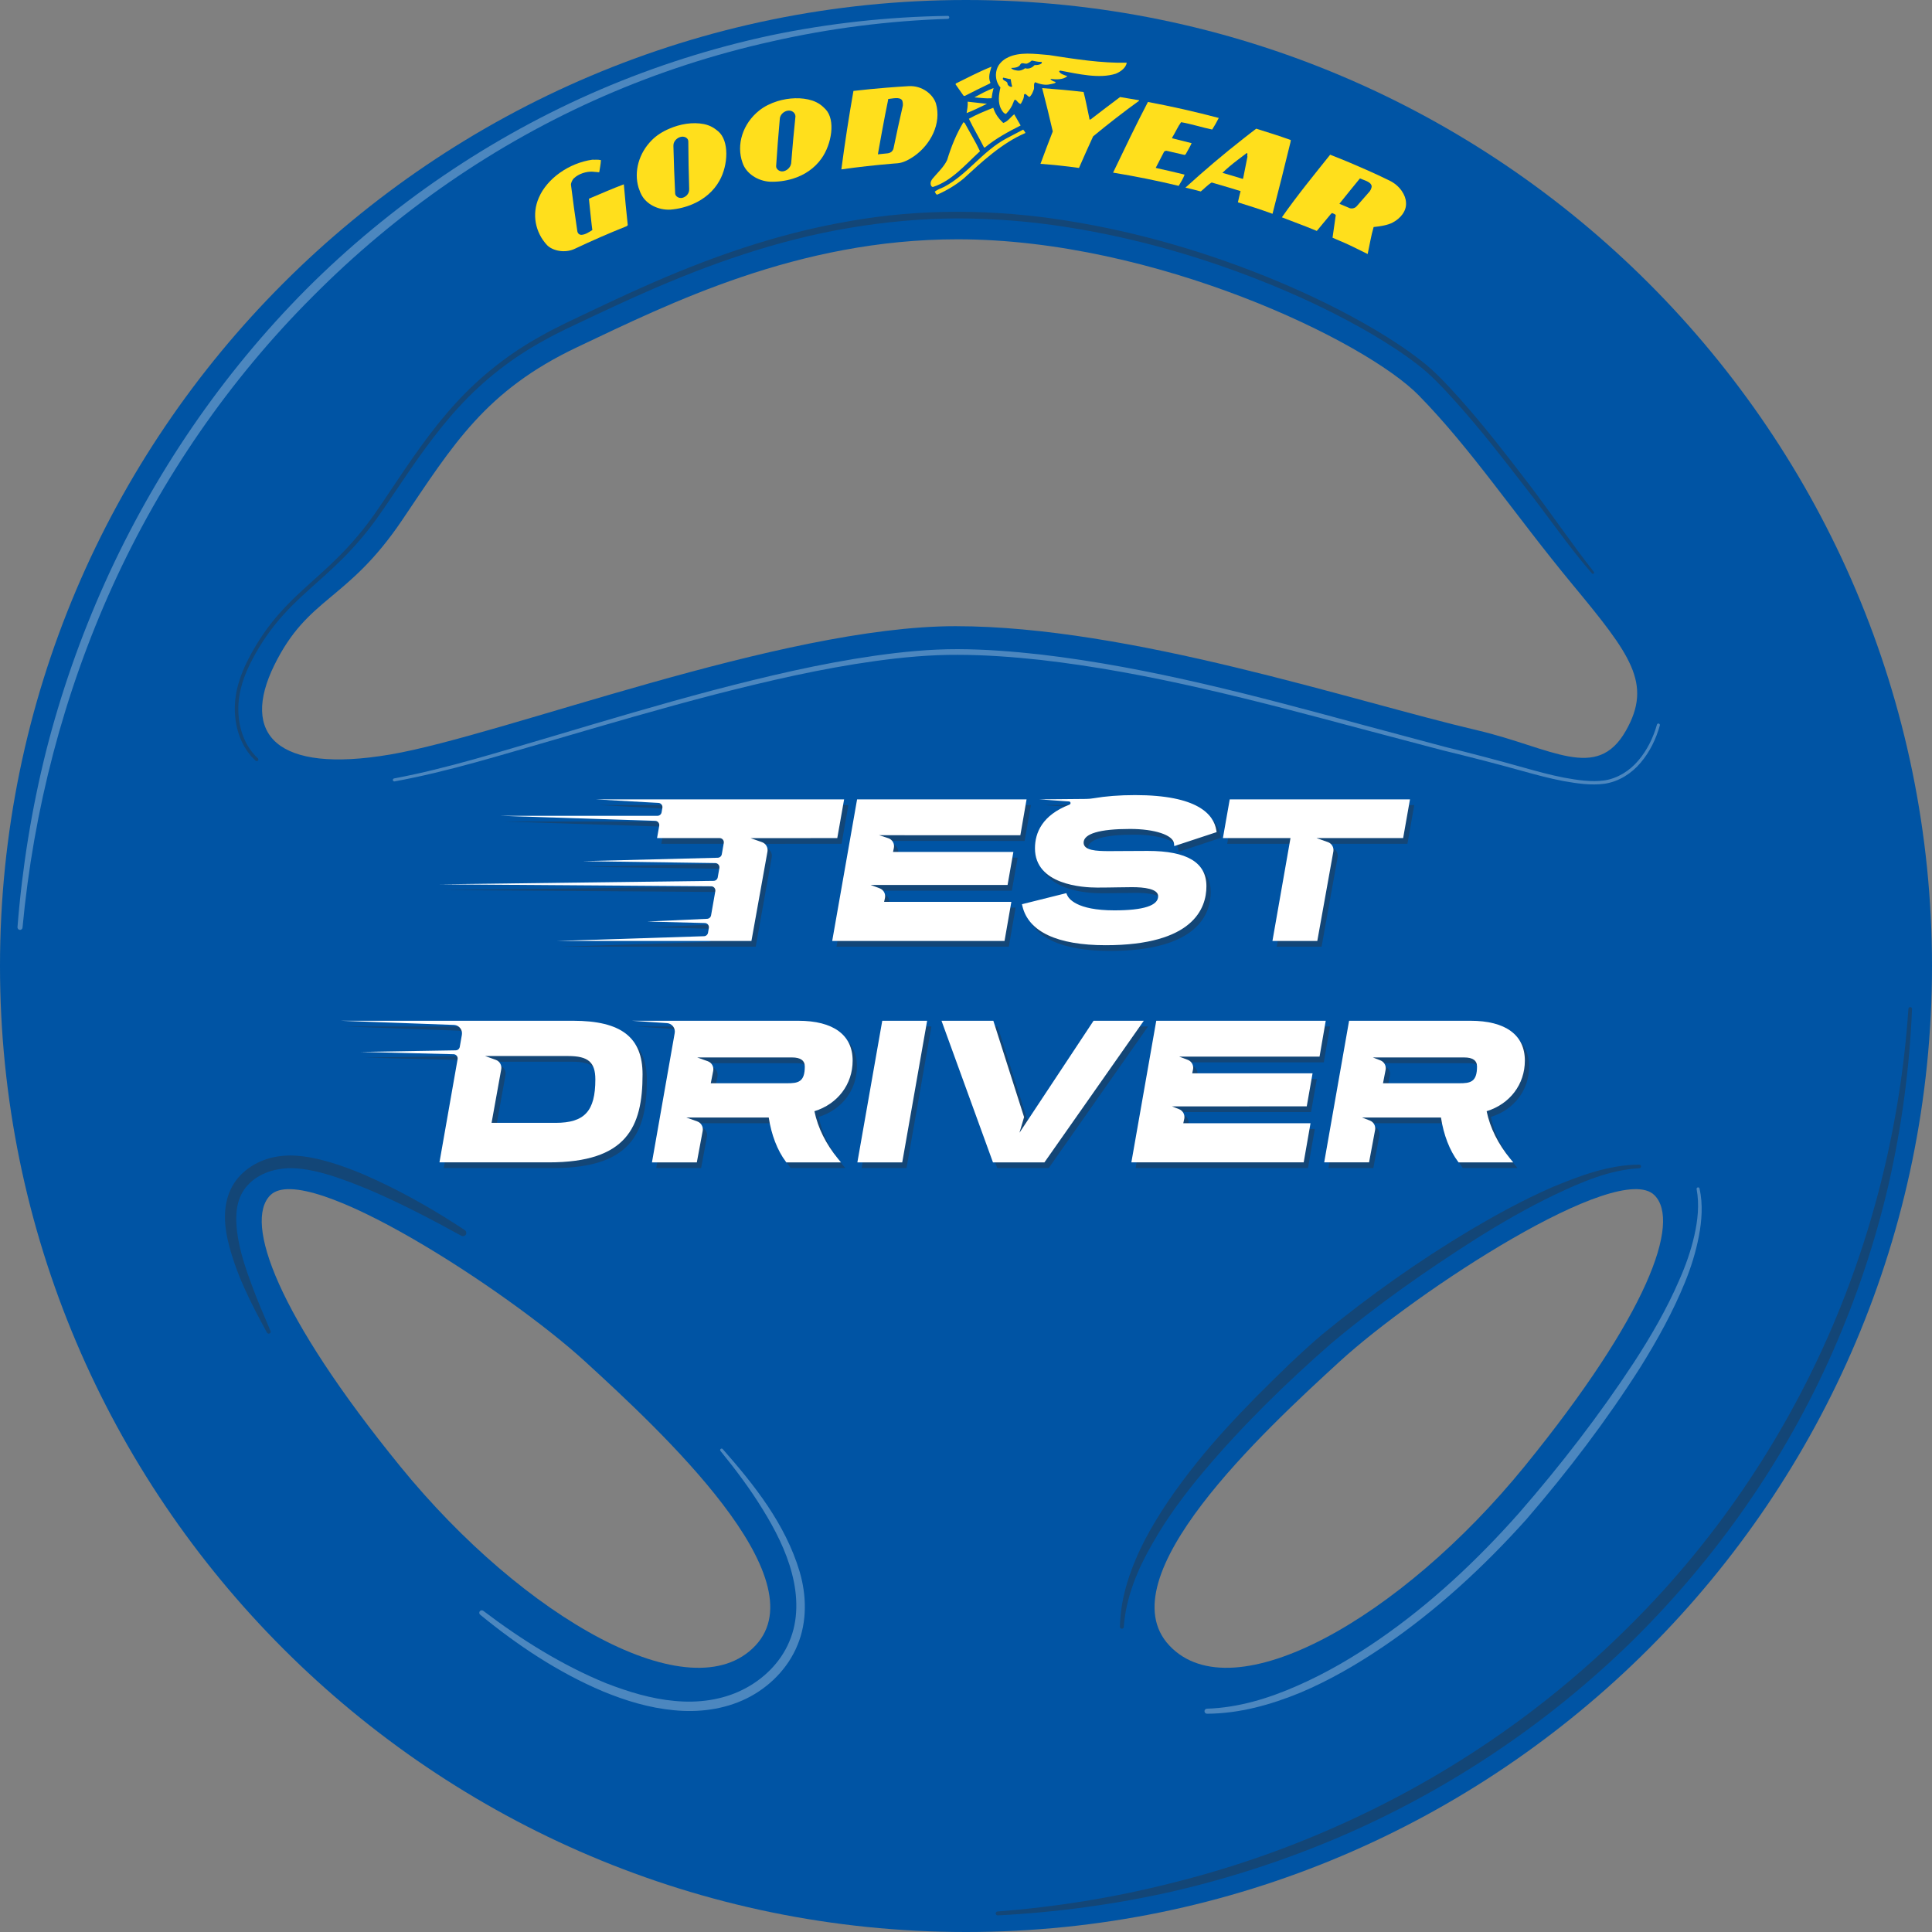
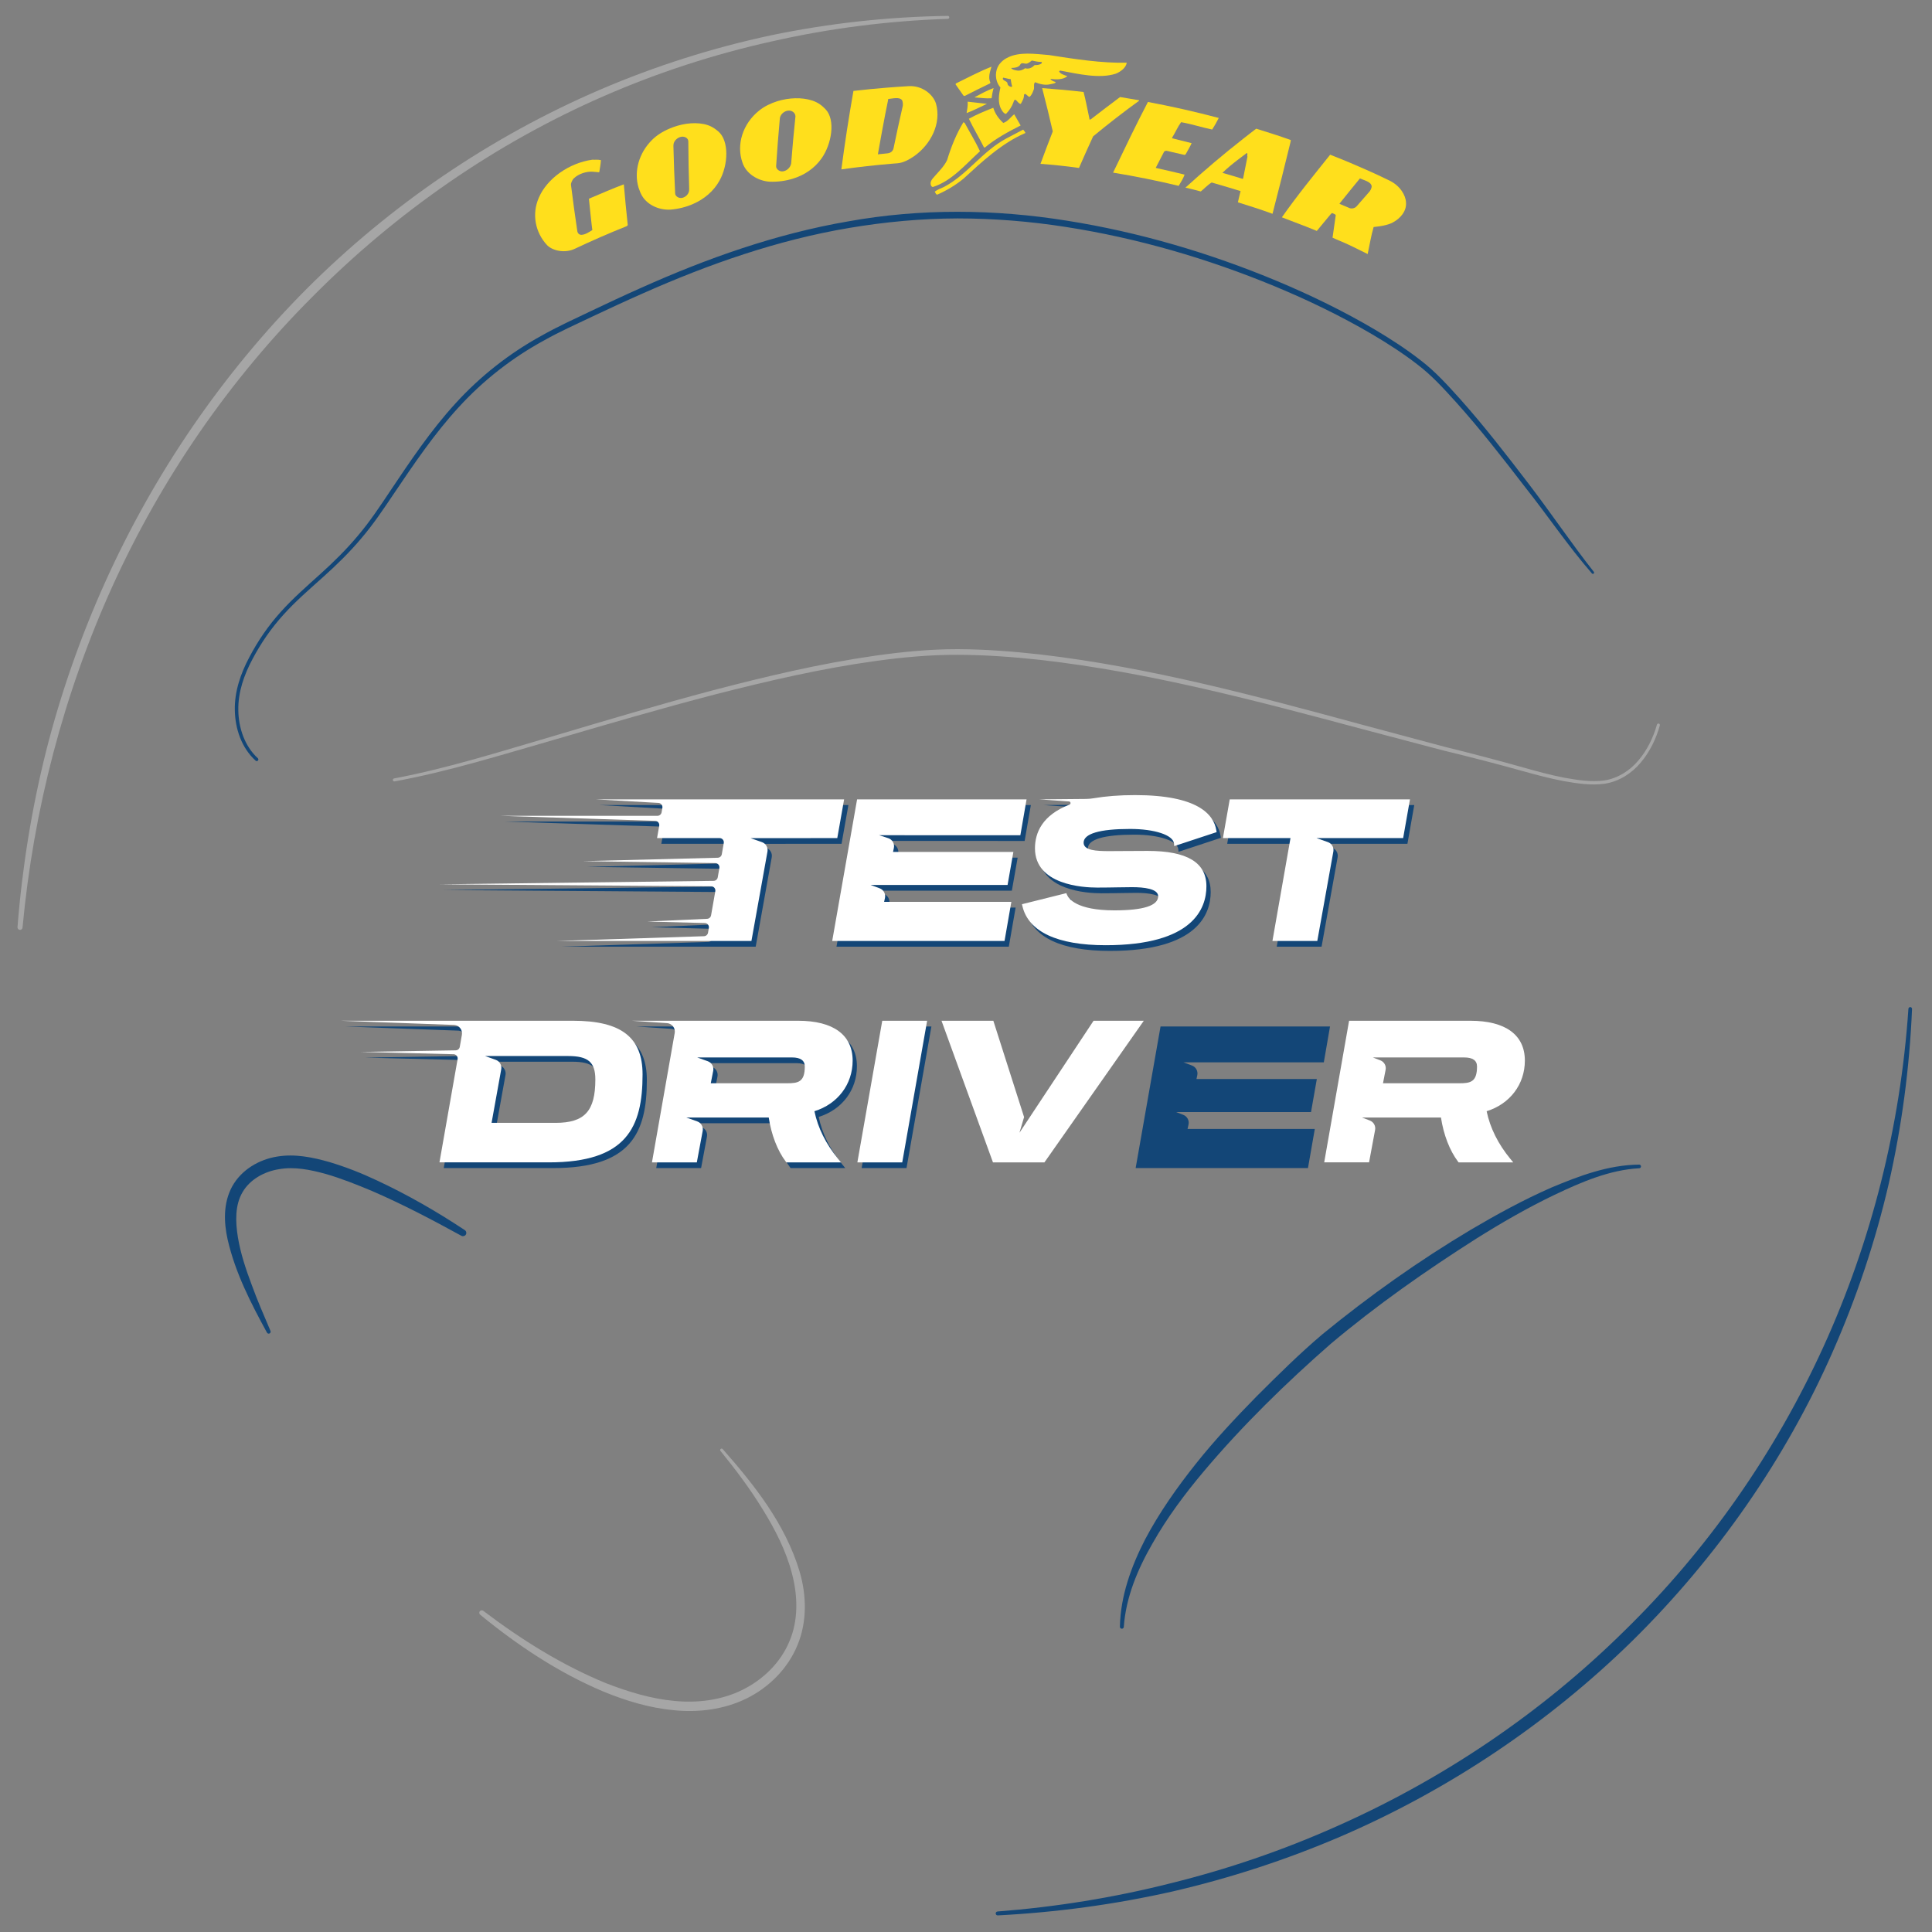
<svg xmlns="http://www.w3.org/2000/svg" version="1.1" id="Layer_1" x="0px" y="0px" width="243.098px" height="243.098px" viewBox="0 0 243.098 243.098" enable-background="new 0 0 243.098 243.098" xml:space="preserve">
  <rect x="0" y="0" width="243.098" height="243.098" fill="#808080" stroke="none" />
  <g>
-     <path fill="#0054A4" d="M121.549,0C54.527,0,0,54.527,0,121.549s54.527,121.549,121.549,121.549   c67.022,0,121.549-54.527,121.549-121.549S188.571,0,121.549,0z M50.364,184.515c-15.538-19.093-19.703-30.772-16.351-34.123   c4.52-4.519,29.96,12.085,39.607,20.921c9.648,8.836,29.452,27.218,21.429,35.748C87.026,215.592,65.903,203.608,50.364,184.515z    M49.088,94.94c-14.32,2.437-18.84-2.555-14.575-11.239s9.129-7.966,16.054-18.212c6.485-9.596,10.511-16.337,22.089-21.821   c11.578-5.484,27.725-13.558,47.834-13.558c24.831,0,51.337,12.796,58.04,19.651c6.703,6.855,12.035,14.966,19.347,23.801   c7.312,8.836,10.069,12.443,6.709,18.372c-3.687,6.506-9.337,2.151-18.699-0.042c-15.737-3.686-43.722-13.101-65.658-13.101   S63.408,92.503,49.088,94.94z M168.571,171.312c9.648-8.836,35.089-25.44,39.608-20.921c3.351,3.351-0.812,15.031-16.351,34.123   c-15.538,19.093-36.662,31.077-44.685,22.546C139.12,198.53,158.923,180.148,168.571,171.312z" />
    <g>
      <polygon fill="#134677" points="108.418,146.975 114.064,146.975 117.196,129.157 111.551,129.157   " />
-       <path fill="#134677" d="M187.597,140.539c2.93-0.909,4.81-3.384,4.81-6.368c0-3.234-2.434-5.014-6.853-5.014h-15.265    l-3.132,17.818h5.645l0.76-4.081c0.094-0.503-0.185-1-0.662-1.183l-0.985-0.378l9.935-0.001c0.332,2.178,1.088,4.137,2.137,5.538    l0.08,0.106h6.874l-0.356-0.434C189.041,144.663,188.036,142.644,187.597,140.539z M184.149,137.022h-9.593l0.329-1.692    c0.098-0.504-0.179-1.005-0.658-1.19l-0.943-0.365h11.504c1.061,0,1.599,0.383,1.599,1.139    C186.387,136.88,185.541,137.022,184.149,137.022z" />
-       <polygon fill="#134677" points="138.138,129.157 128.814,143.248 129.395,141.277 125.528,129.157 119.005,129.157 125.416,146.8     125.48,146.975 131.958,146.975 144.459,129.157   " />
      <path fill="#134677" d="M167.353,129.157h-21.325l-3.132,17.818h21.683l0.86-4.923h-16.011l0.121-0.558    c0.11-0.509-0.166-1.023-0.651-1.212l-0.903-0.352l16.967-0.002l0.732-4.157H150.55l0.102-0.488    c0.107-0.512-0.176-1.025-0.666-1.209l-1.08-0.405h17.666L167.353,129.157z" />
      <path fill="#134677" d="M103.014,140.539c2.93-0.909,4.81-3.384,4.81-6.368c0-3.234-2.434-5.014-6.853-5.014h-7.249h-8.016h-5.671    l4.453,0.3c0.617,0.057,1.054,0.629,0.947,1.239l-2.862,16.28h5.645l0.738-3.961c0.095-0.512-0.195-1.018-0.686-1.193    l-1.373-0.489l10.369-0.001c0.332,2.178,1.088,4.137,2.137,5.538l0.08,0.106h6.874l-0.356-0.434    C104.458,144.663,103.453,142.644,103.014,140.539z M99.566,137.022h-9.593l0.306-1.571c0.1-0.514-0.19-1.024-0.683-1.2    l-1.329-0.477h11.937c1.061,0,1.599,0.383,1.599,1.139C101.804,136.88,100.959,137.022,99.566,137.022z" />
      <path fill="#134677" d="M72.649,129.157H61.891h-2.923H43.373l14.317,0.527c0.626,0.045,1.076,0.622,0.967,1.241l-0.266,1.516    c-0.043,0.246-0.252,0.428-0.501,0.438l-11.986,0.197l11.725,0.292c0.316,0.02,0.544,0.309,0.489,0.621l-2.283,12.986H69.61    c9.779,0,11.782-4.424,11.782-11.067C81.392,131.238,78.696,129.157,72.649,129.157z M70.452,142.002h-8.061l1.216-6.741    c0.092-0.51-0.198-1.011-0.685-1.186l-1.345-0.482H72.01c2.538,0,3.438,0.773,3.438,2.954    C75.448,140.524,74.094,142.002,70.452,142.002z" />
    </g>
    <g>
      <path fill="#134677" d="M155.273,101.3l-0.859,4.871h8.503l-2.272,12.947h5.645l2.02-11.255c0.092-0.511-0.201-1.014-0.69-1.187    l-1.437-0.507l10.91,0.002l0.859-4.871H155.273z" />
      <path fill="#134677" d="M106.752,101.3H91.953h-7.882h-8.598l7.918,0.446c0.317,0.018,0.547,0.309,0.492,0.621l-0.1,0.565    c-0.045,0.253-0.265,0.438-0.522,0.438H63.45l19.531,0.632c0.322,0.01,0.561,0.304,0.505,0.622l-0.273,1.548h7.873    c0.329,0,0.579,0.297,0.522,0.622l-0.248,1.413c-0.044,0.248-0.256,0.432-0.509,0.438l-17.002,0.43l16.692,0.241    c0.326,0.005,0.571,0.3,0.514,0.622l-0.207,1.178c-0.044,0.251-0.26,0.435-0.515,0.438l-34.546,0.436l34.238,0.247    c0.328,0.002,0.575,0.299,0.518,0.622l-0.533,3.033c-0.043,0.245-0.25,0.427-0.498,0.438l-7.547,0.342l7.258,0.188    c0.324,0.008,0.564,0.303,0.508,0.621l-0.105,0.6c-0.043,0.247-0.254,0.43-0.505,0.438l-18.621,0.6h18.943h2.509h3.136    l2.018-11.248c0.092-0.511-0.2-1.014-0.69-1.187l-1.435-0.507l10.91-0.005L106.752,101.3z" />
      <path fill="#134677" d="M128.928,105.813l0.781-4.513h-21.325l-3.132,17.818h21.684l0.859-4.923h-16.01l0.106-0.484    c0.113-0.516-0.172-1.037-0.668-1.22l-1.138-0.421l17.234,0.001l0.731-4.157h-15.143l0.106-0.507    c0.111-0.53-0.196-1.058-0.71-1.225l-1.145-0.372L128.928,105.813z" />
      <path fill="#134677" d="M144.948,107.786c-1.544,0-2.5,0.008-3.288,0.016c-0.555,0.005-1.027,0.009-1.564,0.009    c-1.623,0-3.208-0.082-3.208-1.062c0-1.129,2.019-1.727,5.839-1.727c3.102,0,5.429,0.769,5.533,1.829l0.032,0.329l5.331-1.758    l-0.036-0.224c-0.327-2.024-2.365-4.435-10.222-4.435c-2.02,0-3.715,0.144-5.157,0.388c-0.334,0.057-0.666,0.092-1.005,0.095    l-5.88,0.053l3.728,0.264c0.221,0.016,0.263,0.32,0.056,0.4c-3.425,1.325-4.341,3.532-4.341,5.498    c0,4.583,5.989,4.939,7.824,4.939c1.008,0,1.816-0.016,2.559-0.029c0.629-0.011,1.212-0.023,1.833-0.023    c1.499,0,3.285,0.198,3.285,1.141c0,1.18-1.853,1.778-5.507,1.778c-4.787,0-5.773-1.497-5.96-1.955l-0.087-0.212l-5.585,1.394    l0.061,0.256c0.769,3.207,4.391,4.902,10.473,4.902c11.03,0,12.677-4.645,12.677-7.415    C152.338,109.242,149.92,107.786,144.948,107.786z" />
    </g>
    <g>
      <polygon fill="#FFFFFF" points="107.88,146.258 113.526,146.258 116.658,128.439 111.012,128.439   " />
      <path fill="#FFFFFF" d="M187.059,139.821c2.93-0.909,4.81-3.384,4.81-6.368c0-3.234-2.434-5.014-6.853-5.014h-15.264    l-3.132,17.818h5.645l0.76-4.081c0.094-0.503-0.185-1-0.662-1.183l-0.985-0.378l9.935-0.001c0.332,2.178,1.088,4.137,2.137,5.538    l0.08,0.106h6.874l-0.356-0.434C188.503,143.945,187.497,141.927,187.059,139.821z M183.611,136.304h-9.593l0.329-1.692    c0.098-0.504-0.179-1.005-0.658-1.19l-0.943-0.365h11.504c1.061,0,1.599,0.383,1.599,1.139    C185.849,136.162,185.003,136.304,183.611,136.304z" />
      <polygon fill="#FFFFFF" points="137.6,128.439 128.276,142.53 128.857,140.56 124.989,128.439 118.467,128.439 124.878,146.083     124.942,146.258 131.419,146.258 143.921,128.439   " />
-       <path fill="#FFFFFF" d="M166.814,128.439h-21.325l-3.132,17.818h21.683l0.86-4.923H148.89l0.121-0.558    c0.11-0.509-0.166-1.023-0.651-1.212l-0.903-0.352l16.967-0.002l0.732-4.157h-15.143l0.102-0.488    c0.107-0.512-0.176-1.025-0.666-1.209l-1.08-0.405h17.666L166.814,128.439z" />
      <path fill="#FFFFFF" d="M102.476,139.821c2.93-0.909,4.81-3.384,4.81-6.368c0-3.234-2.434-5.014-6.853-5.014h-7.249h-8.016h-5.671    l4.453,0.3c0.617,0.057,1.054,0.629,0.947,1.239l-2.862,16.28h5.645l0.738-3.961c0.095-0.512-0.195-1.018-0.686-1.193    l-1.373-0.489l10.369-0.001c0.332,2.178,1.088,4.137,2.137,5.538l0.08,0.106h6.874l-0.356-0.434    C103.92,143.945,102.915,141.927,102.476,139.821z M99.028,136.304h-9.593l0.306-1.571c0.1-0.514-0.19-1.024-0.683-1.2    l-1.329-0.477h11.937c1.061,0,1.599,0.383,1.599,1.139C101.266,136.162,100.42,136.304,99.028,136.304z" />
      <path fill="#FFFFFF" d="M72.111,128.439H61.353H58.43H42.834l14.317,0.527c0.626,0.045,1.076,0.622,0.967,1.241l-0.266,1.516    c-0.043,0.246-0.252,0.428-0.501,0.438l-11.986,0.197l11.725,0.292c0.316,0.02,0.544,0.309,0.489,0.621l-2.283,12.986h13.774    c9.779,0,11.782-4.424,11.782-11.067C80.854,130.521,78.158,128.439,72.111,128.439z M69.914,141.285h-8.061l1.216-6.741    c0.092-0.51-0.198-1.011-0.685-1.186l-1.345-0.482h10.434c2.538,0,3.438,0.773,3.438,2.954    C74.91,139.807,73.556,141.285,69.914,141.285z" />
    </g>
    <g>
      <path fill="#FFFFFF" d="M154.734,100.582l-0.859,4.871h8.503l-2.272,12.947h5.645l2.02-11.255c0.092-0.511-0.201-1.014-0.69-1.187    l-1.437-0.507l10.91,0.002l0.859-4.871H154.734z" />
      <path fill="#FFFFFF" d="M106.213,100.582H91.415h-7.882h-8.598l7.918,0.446c0.317,0.018,0.547,0.309,0.492,0.621l-0.1,0.565    c-0.045,0.253-0.265,0.438-0.522,0.438H62.912l19.531,0.632c0.322,0.01,0.561,0.304,0.505,0.622l-0.273,1.548h7.873    c0.329,0,0.579,0.297,0.522,0.622l-0.248,1.413c-0.044,0.248-0.256,0.432-0.509,0.438l-17.002,0.43l16.692,0.241    c0.326,0.005,0.571,0.3,0.514,0.622l-0.207,1.178c-0.044,0.251-0.26,0.435-0.515,0.438l-34.546,0.436l34.238,0.247    c0.328,0.002,0.575,0.299,0.518,0.622l-0.533,3.033c-0.043,0.245-0.25,0.427-0.498,0.438l-7.547,0.342l7.258,0.188    c0.324,0.008,0.564,0.303,0.508,0.621l-0.105,0.6c-0.043,0.247-0.254,0.43-0.505,0.438l-18.621,0.6h18.943h2.509h3.136    l2.018-11.248c0.092-0.511-0.2-1.014-0.69-1.187l-1.435-0.507l10.91-0.005L106.213,100.582z" />
      <path fill="#FFFFFF" d="M128.389,105.095l0.781-4.513h-21.325l-3.132,17.818h21.684l0.859-4.923h-16.01l0.106-0.484    c0.113-0.516-0.172-1.037-0.668-1.22l-1.138-0.421l17.234,0.001l0.731-4.157h-15.143l0.106-0.507    c0.111-0.53-0.196-1.058-0.71-1.225l-1.145-0.372L128.389,105.095z" />
      <path fill="#FFFFFF" d="M144.409,107.068c-1.544,0-2.5,0.008-3.288,0.016c-0.555,0.005-1.027,0.009-1.564,0.009    c-1.623,0-3.208-0.082-3.208-1.062c0-1.129,2.019-1.727,5.839-1.727c3.102,0,5.429,0.769,5.533,1.829l0.032,0.329l5.331-1.758    l-0.036-0.224c-0.327-2.024-2.365-4.435-10.222-4.435c-2.02,0-3.715,0.144-5.157,0.388c-0.334,0.057-0.666,0.092-1.005,0.095    l-5.88,0.053l3.728,0.264c0.221,0.016,0.263,0.32,0.056,0.4c-3.425,1.325-4.341,3.532-4.341,5.498    c0,4.583,5.989,4.939,7.824,4.939c1.008,0,1.816-0.016,2.559-0.029c0.629-0.011,1.212-0.023,1.833-0.023    c1.499,0,3.285,0.198,3.285,1.141c0,1.18-1.853,1.778-5.507,1.778c-4.787,0-5.773-1.497-5.96-1.955l-0.087-0.212l-5.585,1.394    l0.061,0.256c0.769,3.207,4.391,4.902,10.473,4.902c11.03,0,12.677-4.645,12.677-7.415    C151.8,108.525,149.382,107.068,144.409,107.068z" />
    </g>
    <g>
      <path fill="#FFDF1C" d="M74.536,20.093c-2.916,0.411-5.694,2.35-6.737,4.784c-0.912,2.077-0.443,4.377,1.027,5.958    c0.695,0.723,2.26,1.072,3.525,0.456c2.151-1.017,4.325-1.964,6.52-2.84c0.039-0.042,0.079-0.083,0.118-0.125    c-0.184-1.707-0.349-3.418-0.495-5.134c-1.4,0.524-2.891,1.178-4.393,1.812c-0.011,0.003,0.4,3.86,0.43,3.943    c-0.404,0.258-0.858,0.558-1.326,0.599c-0.301,0.028-0.516-0.172-0.564-0.466c-0.29-1.929-0.555-3.866-0.795-5.81    c-0.03-0.19,0.132-0.608,0.362-0.834c0.605-0.58,1.578-0.87,2.316-0.834c0-0.001,0.488,0.045,0.876,0.073    c0.074-0.48,0.186-1.004,0.213-1.524C75.21,20.05,74.913,20.124,74.536,20.093" />
      <path fill="#FFDF1C" d="M131.137,11.086c0.008,0.039,0.016,0.078,0.024,0.117c0.461,1.775,0.896,3.553,1.306,5.333    c-0.529,1.357-1.045,2.717-1.546,4.081c1.634,0.121,3.16,0.277,4.845,0.516c0.578-1.329,1.171-2.654,1.778-3.974    c1.862-1.541,3.793-3.038,5.791-4.487c-0.007-0.021-0.015-0.042-0.022-0.062c-0.839-0.135-1.56-0.256-2.378-0.399    c-1.182,0.872-2.436,1.849-3.65,2.774c-0.192,0.105-0.194,0.119-0.225-0.145c-0.237-1.071-0.429-2.179-0.717-3.267    C134.61,11.372,132.874,11.211,131.137,11.086z" />
      <path fill="#FFDF1C" d="M144.441,12.829c-1.529,2.922-2.9,5.81-4.319,8.758c-0.023,0.045-0.046,0.089-0.069,0.134    c2.768,0.453,5.523,1.008,8.26,1.664c0.266-0.452,0.573-0.923,0.741-1.414c-1.137-0.282-2.277-0.546-3.42-0.794    c-0.07-0.02-0.141-0.039-0.211-0.059c0.352-0.688,0.707-1.374,1.066-2.059c0.077-0.032,0.155-0.064,0.232-0.096    c0.778,0.169,1.555,0.346,2.33,0.531c0.044-0.024,0.088-0.048,0.133-0.072c0.241-0.458,0.556-0.943,0.753-1.41    c-0.818-0.214-1.639-0.419-2.461-0.615c0.007-0.033,0.014-0.065,0.022-0.098c0.385-0.619,0.7-1.357,1.116-1.924    c1.3,0.22,2.73,0.688,3.912,0.924c0.286-0.443,0.577-0.96,0.829-1.457C150.402,14.061,147.429,13.389,144.441,12.829z" />
      <path fill="#FFDF1C" d="M130.999,8.028c-0.213,0.128-0.523,0.178-0.811,0.158c-0.257,0.27-0.61,0.491-1.046,0.436    c-0.051-0.003-0.101-0.02-0.151-0.038c-0.266,0.2-0.628,0.352-1.013,0.289c-0.285-0.043-0.62-0.102-0.744-0.323    c0.423-0.01,0.982-0.053,1.175-0.473c0.166-0.249,0.512-0.029,0.769-0.071c0.034,0.002,0.052-0.011,0.086-0.024    c0.26-0.099,0.389-0.235,0.568-0.366c0.389,0.068,0.755,0.194,1.184,0.169C131.185,7.826,131.055,7.96,130.999,8.028     M127.327,10.922c-0.233,0.032-0.475-0.122-0.55-0.34c0.002-0.057-0.012-0.101-0.01-0.13c-0.104-0.305-0.755-0.317-0.54-0.681    c0.199,0.022,0.365,0.086,0.564,0.123c0.115,0.034,0.231,0.053,0.382,0.06c0.024,0.216,0.129,0.81,0.176,0.869    C127.341,10.855,127.334,10.889,127.327,10.922z M131.993,6.927c-0.872-0.071-1.828-0.183-2.738-0.179    c-0.86,0.006-1.672,0.124-2.352,0.44c-0.505,0.222-0.943,0.566-1.264,1.057c-0.198,0.338-0.31,0.722-0.322,1.123    c-0.001,0.024-0.001,0.048-0.002,0.072c0,0.56,0.183,1.138,0.566,1.567c-0.197,0.853-0.358,1.924,0.099,2.729    c0.121,0.219,0.302,0.542,0.59,0.597c0-0.014,0.017-0.014,0.034-0.027c0.404-0.414,0.736-0.914,0.926-1.465    c0.236-0.777,0.51,0.269,0.919,0.221c0.184-0.349,0.416-0.694,0.393-1.126c0.038-0.07,0.071-0.097,0.106-0.109    c0.152-0.063,0.36,0.309,0.586,0.367c0.26-0.198,0.4-0.548,0.502-0.828c0.191-0.347-0.065-0.751,0.204-1.02    c0.538,0.21,1.221,0.42,1.869,0.26c0.256-0.051,0.815-0.13,0.697-0.299c-0.296-0.07-0.537-0.191-0.638-0.387    c0.782,0.109,1.587,0.114,2.14-0.333c-0.407-0.157-0.902-0.276-1.042-0.605c0.04-0.068,0.09-0.064,0.129-0.103    c2.258,0.423,4.933,1.062,7.006,0.392c0.641-0.267,1.271-0.746,1.374-1.383C138.678,7.969,135.173,7.426,131.993,6.927     M126.631,17.419c-3.029,1.616-4.919,4.563-7.85,6.102c-0.398,0.181-0.838,0.339-1.169,0.595c0.124,0.153,0.132,0.397,0.352,0.361    c1.164-0.511,2.265-1.173,3.268-1.992c2.269-2.084,4.816-4.478,7.803-5.755c-0.069-0.149-0.188-0.299-0.291-0.42    C128.033,16.673,127.329,17.043,126.631,17.419z M123.31,19.028c-0.569-1.213-1.283-2.365-1.923-3.554    c-0.053-0.033-0.106-0.067-0.16-0.1c-0.906,1.494-1.553,3.124-2.055,4.769c-0.411,0.869-1.182,1.563-1.8,2.303    c-0.188,0.222-0.355,0.516-0.236,0.869c0.048,0.098,0.128,0.238,0.276,0.205C119.76,22.763,121.47,20.709,123.31,19.028     M123.939,18.552c1.344-1.12,2.956-1.992,4.485-2.765c-0.265-0.47-0.534-0.939-0.807-1.407c-0.419,0.309-0.817,0.937-1.382,1.086    c-0.616-0.569-1.032-1.183-1.255-1.906c-1.066,0.428-2.119,0.843-3.066,1.385c0.573,1.219,1.302,2.403,1.9,3.605    C123.856,18.551,123.897,18.552,123.939,18.552z M124.182,13.066c-0.806-0.099-1.614-0.189-2.423-0.272    c0.032,0.459-0.05,0.96-0.131,1.433C122.448,13.927,123.294,13.478,124.182,13.066 M124.769,12.363    c0.044-0.386,0.139-0.886,0.249-1.283c-0.835,0.307-1.635,0.751-2.424,1.174C123.331,12.304,124.032,12.416,124.769,12.363     M121.382,12.078c1.049-0.541,2.111-1.069,3.187-1.583c0.017-0.033,0.035-0.066,0.052-0.099c-0.317-0.653-0.052-1.364,0.134-2.004    c-1.656,0.661-3.101,1.443-4.488,2.116c-0.011,0.034-0.021,0.067-0.032,0.101c0.337,0.474,0.67,0.95,0.999,1.427    C121.284,12.049,121.333,12.064,121.382,12.078z" />
      <path fill="#FFDF1C" d="M172.338,24.086c-0.546,0.617-1.088,1.236-1.625,1.859c-0.224,0.26-0.58,0.336-0.878,0.25    c-0.039-0.017-0.079-0.035-0.118-0.052c0-0.001-0.852-0.36-1.179-0.499c0.014-0.02,0.029-0.04,0.043-0.06    c-0.084,0.087,2.525-3.139,2.534-3.133c0.108,0.047,0.215,0.095,0.328,0.129c0.502,0.191,1.077,0.39,1.15,0.834    C172.596,23.763,172.338,24.085,172.338,24.086 M176.912,25.464c-0.03-0.867-0.726-2.102-2.111-2.76    c-0.945-0.465-1.855-0.883-2.83-1.317c-1.331-0.591-2.763-1.204-4.601-1.921c-1.99,2.494-4.082,5.039-6.075,7.878    c1.287,0.508,2.607,0.974,4.107,1.594c0.096,0.04,0.192,0.08,0.288,0.12c0.575-0.702,1.155-1.401,1.74-2.097    c0.058-0.053,0.115-0.107,0.173-0.16c0.147,0.063,0.438,0.156,0.471,0.28c-0.129,0.944-0.263,1.886-0.403,2.827    c0.143,0.063,0.286,0.126,0.429,0.19c1.652,0.674,2.706,1.238,3.99,1.866c0.252-1.154,0.415-2.254,0.75-3.397    c0.757-0.082,1.768-0.22,2.406-0.572C176.186,27.506,177.016,26.562,176.912,25.464" />
      <path fill="#FFDF1C" d="M156.355,22.504c-0.844-0.262-1.691-0.513-2.539-0.756c0.55-0.543,1.207-1.084,1.883-1.601    c0.412-0.311,0.807-0.611,1.186-0.9c0.166,0.126-0.01,0.312,0.081,0.46c-0.181,0.919-0.364,1.838-0.549,2.756    C156.396,22.477,156.376,22.491,156.355,22.504z M162.384,17.867c0.011-0.082,0.022-0.165,0.033-0.247    c-1.471-0.528-2.911-0.984-4.352-1.428c-0.524,0.393-1.029,0.795-1.544,1.195c-2.54,1.98-4.998,4.075-7.297,6.163    c-0.021,0.019-0.041,0.039-0.062,0.058c0.662,0.149,1.349,0.327,1.929,0.482c0.425-0.332,0.802-0.78,1.369-1.128    c0.737,0.209,1.473,0.425,2.207,0.648c0.48,0.143,0.959,0.289,1.437,0.438c-0.009,0.027-0.017,0.055-0.026,0.082    c-0.131,0.53-0.219,0.862-0.316,1.328c1.476,0.463,2.824,0.882,4.354,1.444C160.895,23.897,161.65,20.885,162.384,17.867z" />
      <path fill="#FFDF1C" d="M113.597,13.313c-0.411,1.779-0.799,3.561-1.164,5.343c-0.034,0.161-0.117,0.297-0.217,0.406    c-0.145,0.127-0.34,0.214-0.541,0.232c0,0-0.864,0.089-1.219,0.125c0.008-0.025,0.016-0.049,0.024-0.074    c-0.038,0.102,0.922-5.195,1.228-6.569c0.033-0.204,0.057-0.321,0.056-0.321c0.555-0.045,1.395-0.292,1.736,0.147    C113.652,12.906,113.597,13.313,113.597,13.313 M117.77,13.025c-0.373-1.164-1.742-2.284-3.437-2.185    c-0.922,0.054-1.844,0.118-2.765,0.192c-1.396,0.112-2.79,0.249-4.182,0.409c-0.581,3.289-1.088,6.58-1.52,9.871    c2.152-0.302,4.311-0.543,6.473-0.722c0.198-0.016,0.397-0.031,0.595-0.046c0.702-0.054,1.472-0.463,2.096-0.9    C117.097,18.193,118.488,15.546,117.77,13.025" />
      <path fill="#FFDF1C" d="M100.09,14.638c-0.206,1.978-0.387,3.956-0.541,5.932c-0.024,0.121-0.067,0.231-0.111,0.328    c-0.175,0.326-0.489,0.577-0.868,0.654c-0.5,0.102-0.935-0.304-0.912-0.646c0.128-1.979,0.281-3.961,0.461-5.943    c0.007-0.133,0.034-0.255,0.095-0.369c0.155-0.322,0.49-0.591,0.879-0.663C99.629,13.832,100.077,14.189,100.09,14.638     M103.877,13.748c-0.39-0.406-0.851-0.817-1.667-1.095c-1.361-0.439-2.946-0.352-4.36,0.069c-0.882,0.274-1.686,0.674-2.309,1.175    c-2.085,1.653-2.924,4.314-2.113,6.576c0.466,1.406,1.964,2.305,3.444,2.391c0.985,0.031,1.958-0.096,2.874-0.376    c1.461-0.445,2.742-1.302,3.618-2.543C104.648,18.147,105.161,15.087,103.877,13.748" />
      <path fill="#FFDF1C" d="M86.608,17.8c0.01,1.992,0.046,3.979,0.109,5.963c0.005,0.119-0.011,0.229-0.029,0.326    c-0.095,0.375-0.381,0.662-0.767,0.787c-0.489,0.159-0.97-0.195-0.969-0.542c-0.098-1.981-0.171-3.966-0.218-5.956    c-0.003-0.119,0.01-0.243,0.042-0.359c0.114-0.352,0.435-0.662,0.817-0.778C86.116,17.079,86.62,17.378,86.608,17.8 M90.352,16.51    c-0.435-0.36-0.925-0.719-1.787-0.898c-1.409-0.281-3-0.008-4.362,0.588c-0.84,0.354-1.599,0.846-2.166,1.415    c-1.658,1.649-2.292,3.973-1.695,5.982c0.08,0.215,0.159,0.43,0.239,0.645c0.035,0.048,0.055,0.102,0.075,0.156    c0.638,1.338,2.222,2.063,3.714,1.978c0.989-0.082,1.948-0.322,2.817-0.701c1.411-0.61,2.61-1.614,3.347-2.948    C91.629,20.79,91.784,17.693,90.352,16.51" />
    </g>
    <g>
      <path fill="#134677" d="M240.586,126.958c-0.312,7.387-1.285,14.756-2.93,21.982c-1.67,7.22-4.031,14.284-7.02,21.076    c-5.969,13.596-14.641,25.982-25.21,36.416c-10.61,10.4-23.158,18.808-36.79,24.673c-6.82,2.922-13.898,5.227-21.117,6.897    c-7.229,1.632-14.59,2.627-21.975,3.006c-0.135,0.007-0.251-0.097-0.258-0.233c-0.007-0.133,0.095-0.247,0.227-0.258    c7.345-0.566,14.635-1.744,21.76-3.544c7.134-1.759,14.11-4.142,20.813-7.128c13.42-5.935,25.774-14.262,36.219-24.555    c10.505-10.233,19.037-22.463,25.126-35.816c6.086-13.356,9.705-27.843,10.699-42.542c0.008-0.126,0.117-0.222,0.243-0.214    C240.497,126.727,240.591,126.834,240.586,126.958z" />
      <path fill="#134677" d="M206.252,146.998c-3.729,0.206-7.267,1.735-10.638,3.338c-3.389,1.626-6.659,3.508-9.85,5.513    c-6.356,4.041-12.559,8.393-18.31,13.232c-5.643,4.934-11.078,10.249-15.922,15.982c-2.421,2.871-4.677,5.891-6.518,9.148    c-1.859,3.225-3.349,6.755-3.609,10.495c-0.008,0.135-0.123,0.239-0.259,0.232c-0.131-0.007-0.232-0.12-0.232-0.25    c0.074-3.867,1.425-7.589,3.169-10.984c1.794-3.393,4.007-6.532,6.382-9.516c2.377-2.988,4.986-5.772,7.649-8.488    c2.699-2.695,5.375-5.353,8.312-7.84c5.905-4.833,12.115-9.233,18.653-13.134c3.278-1.931,6.623-3.764,10.12-5.296    c3.5-1.462,7.162-2.857,11.053-2.891c0.126-0.001,0.23,0.1,0.231,0.227c0.001,0.122-0.094,0.223-0.216,0.23L206.252,146.998z" />
    </g>
    <g opacity="0.3">
      <path fill="#FFFFFF" d="M2.201,116.664C2.784,109.2,3.98,101.779,5.8,94.508c1.844-7.265,4.331-14.368,7.409-21.205    c6.155-13.674,14.744-26.268,25.33-36.915c10.612-10.616,23.239-19.215,37.024-25.131c6.893-2.953,14.071-5.235,21.399-6.804    c7.336-1.532,14.814-2.346,22.294-2.454c0.104-0.001,0.189,0.081,0.19,0.185c0.001,0.102-0.08,0.187-0.182,0.19    c-7.454,0.24-14.879,1.185-22.138,2.835c-7.268,1.61-14.376,3.926-21.193,6.904c-13.641,5.957-26.06,14.596-36.53,25.138    c-10.521,10.5-19.083,22.946-25.24,36.484C8.018,87.282,4.215,101.88,2.835,116.717c-0.016,0.175-0.17,0.304-0.345,0.288    C2.317,116.99,2.189,116.837,2.201,116.664z" />
-       <path fill="#FFFFFF" d="M151.875,214.999c3.931-0.121,7.767-1.296,11.364-2.886c3.615-1.581,7.042-3.592,10.297-5.84    c6.521-4.499,12.348-9.967,17.6-15.896c5.204-5.973,10.091-12.297,14.441-18.925c2.161-3.323,4.16-6.764,5.721-10.395    c0.805-1.804,1.46-3.675,1.895-5.593c0.434-1.911,0.649-3.907,0.287-5.839c-0.019-0.102,0.048-0.2,0.15-0.219    c0.1-0.019,0.196,0.046,0.218,0.144c0.442,1.993,0.287,4.058-0.091,6.03c-0.381,1.981-0.986,3.913-1.744,5.773    c-1.515,3.726-3.468,7.245-5.582,10.643c-4.3,6.763-9.144,13.124-14.38,19.191c-5.353,5.956-11.279,11.438-17.922,15.951    c-3.318,2.25-6.805,4.283-10.516,5.848c-3.713,1.525-7.673,2.631-11.738,2.649c-0.176,0.001-0.318-0.141-0.319-0.316    c-0.001-0.173,0.136-0.314,0.307-0.319L151.875,214.999z" />
    </g>
    <path fill="#134677" d="M58.054,155.495c-3.682-2.021-7.4-3.974-11.228-5.628c-1.921-0.804-3.853-1.579-5.825-2.149   c-1.975-0.547-3.974-0.941-5.882-0.604c-1.875,0.29-3.689,1.306-4.606,2.905c-0.947,1.6-0.903,3.684-0.579,5.669   c0.332,2.008,0.991,3.995,1.725,5.946c0.71,1.967,1.554,3.891,2.375,5.831c0.054,0.124-0.002,0.269-0.127,0.324   c-0.116,0.051-0.253,0.001-0.315-0.107c-2.019-3.703-3.982-7.49-4.957-11.746c-0.459-2.095-0.581-4.517,0.578-6.651   c1.173-2.112,3.389-3.389,5.643-3.755c2.278-0.381,4.529,0.103,6.581,0.685c2.07,0.619,4.063,1.404,5.988,2.315   c3.859,1.8,7.538,3.916,11.062,6.255c0.191,0.127,0.243,0.385,0.117,0.577C58.483,155.542,58.242,155.597,58.054,155.495z" />
    <g opacity="0.3">
      <path fill="#FFFFFF" d="M60.807,202.684c4.799,3.639,9.948,6.862,15.487,9.124c2.781,1.071,5.657,1.955,8.596,2.215    c2.921,0.285,5.926-0.103,8.524-1.392c2.584-1.274,4.795-3.414,5.903-6.078c1.153-2.668,1.079-5.721,0.334-8.558    c-0.74-2.863-2.124-5.557-3.701-8.103c-1.572-2.559-3.384-4.98-5.293-7.32c-0.065-0.078-0.054-0.194,0.024-0.26    c0.076-0.064,0.19-0.053,0.256,0.02c3.983,4.521,7.875,9.416,9.673,15.4c0.875,2.959,0.97,6.295-0.257,9.248    c-1.201,2.956-3.582,5.335-6.407,6.732c-2.847,1.4-6.082,1.791-9.165,1.48c-3.1-0.29-6.075-1.2-8.904-2.367    c-5.652-2.387-10.767-5.805-15.459-9.652c-0.134-0.109-0.153-0.306-0.043-0.439C60.483,202.604,60.673,202.584,60.807,202.684z" />
    </g>
    <path fill="#134677" d="M32.166,95.714c-1.777-1.613-2.578-4.021-2.617-6.34c-0.058-2.353,0.737-4.637,1.817-6.666   c1.07-2.045,2.386-3.97,3.934-5.686c1.54-1.727,3.285-3.237,4.979-4.771c1.699-1.53,3.325-3.129,4.781-4.879   c1.475-1.739,2.733-3.634,4.006-5.545c2.549-3.802,5.112-7.642,8.231-11.05c3.101-3.416,6.786-6.314,10.83-8.533   c2.011-1.141,4.108-2.088,6.17-3.077c2.071-0.984,4.148-1.96,6.245-2.893c8.368-3.758,17.11-6.861,26.2-8.421   c9.073-1.64,18.422-1.543,27.5-0.086c9.09,1.44,17.971,4.058,26.452,7.598c4.24,1.774,8.382,3.792,12.347,6.132   c1.977,1.178,3.914,2.431,5.737,3.857c1.851,1.413,3.406,3.153,4.939,4.848c3.063,3.432,5.869,7.07,8.654,10.708   c2.793,3.647,5.346,7.454,8.176,11.045c0.053,0.068,0.042,0.166-0.026,0.219c-0.066,0.052-0.16,0.042-0.214-0.02   c-3.018-3.472-5.577-7.292-8.419-10.874c-2.795-3.629-5.602-7.247-8.653-10.647c-1.541-1.695-3.062-3.388-4.868-4.756   c-1.792-1.394-3.714-2.63-5.676-3.791c-3.935-2.308-8.057-4.303-12.276-6.054c-8.439-3.495-17.275-6.071-26.296-7.474   c-4.509-0.708-9.07-1.072-13.627-1.076c-4.559,0.015-9.113,0.436-13.609,1.194c-9.008,1.509-17.695,4.552-26.045,8.263   c-2.093,0.922-4.168,1.887-6.241,2.862c-2.071,0.985-4.161,1.919-6.141,3.033c-3.999,2.176-7.627,5.006-10.699,8.363   c-3.09,3.35-5.653,7.154-8.217,10.947c-1.274,1.896-2.563,3.822-4.063,5.576c-1.483,1.768-3.14,3.384-4.851,4.913   c-1.708,1.533-3.442,3.023-4.961,4.715c-1.529,1.682-2.826,3.563-3.888,5.574c-1.07,1.992-1.835,4.182-1.79,6.443   c0.023,2.22,0.805,4.535,2.447,6.033l0.009,0.008c0.084,0.077,0.09,0.207,0.013,0.292C32.38,95.785,32.25,95.791,32.166,95.714z" />
    <g opacity="0.3">
      <path fill="#FFFFFF" d="M208.853,91.279c-0.473,1.692-1.254,3.315-2.4,4.669c-1.13,1.356-2.731,2.383-4.507,2.661    c-1.785,0.251-3.526-0.034-5.245-0.334c-1.716-0.328-3.399-0.78-5.072-1.245c-3.344-0.931-6.688-1.795-10.072-2.612l-10.07-2.658    c-13.395-3.582-26.856-7.166-40.63-8.733c-3.44-0.369-6.895-0.629-10.35-0.63c-3.449-0.018-6.898,0.302-10.324,0.773    c-6.857,0.948-13.622,2.521-20.336,4.243c-6.712,1.746-13.373,3.694-20.034,5.647c-6.671,1.908-13.305,4.005-20.162,5.262    c-0.103,0.019-0.202-0.049-0.221-0.152c-0.019-0.103,0.054-0.203,0.158-0.222c6.803-1.28,13.433-3.406,20.091-5.344    c6.651-1.984,13.307-3.964,20.023-5.745c6.719-1.757,13.494-3.365,20.389-4.352c3.445-0.489,6.923-0.832,10.419-0.826    c3.488,0.014,6.965,0.288,10.422,0.672c13.842,1.626,27.306,5.266,40.692,8.897l10.054,2.692    c3.361,0.824,6.733,1.709,10.073,2.651c1.668,0.47,3.339,0.924,5.032,1.255c1.681,0.304,3.433,0.583,5.096,0.35    c1.668-0.256,3.181-1.211,4.273-2.51c1.104-1.295,1.87-2.867,2.336-4.511c0.027-0.101,0.131-0.161,0.232-0.133    C208.822,91.072,208.881,91.177,208.853,91.279z" />
    </g>
  </g>
</svg>